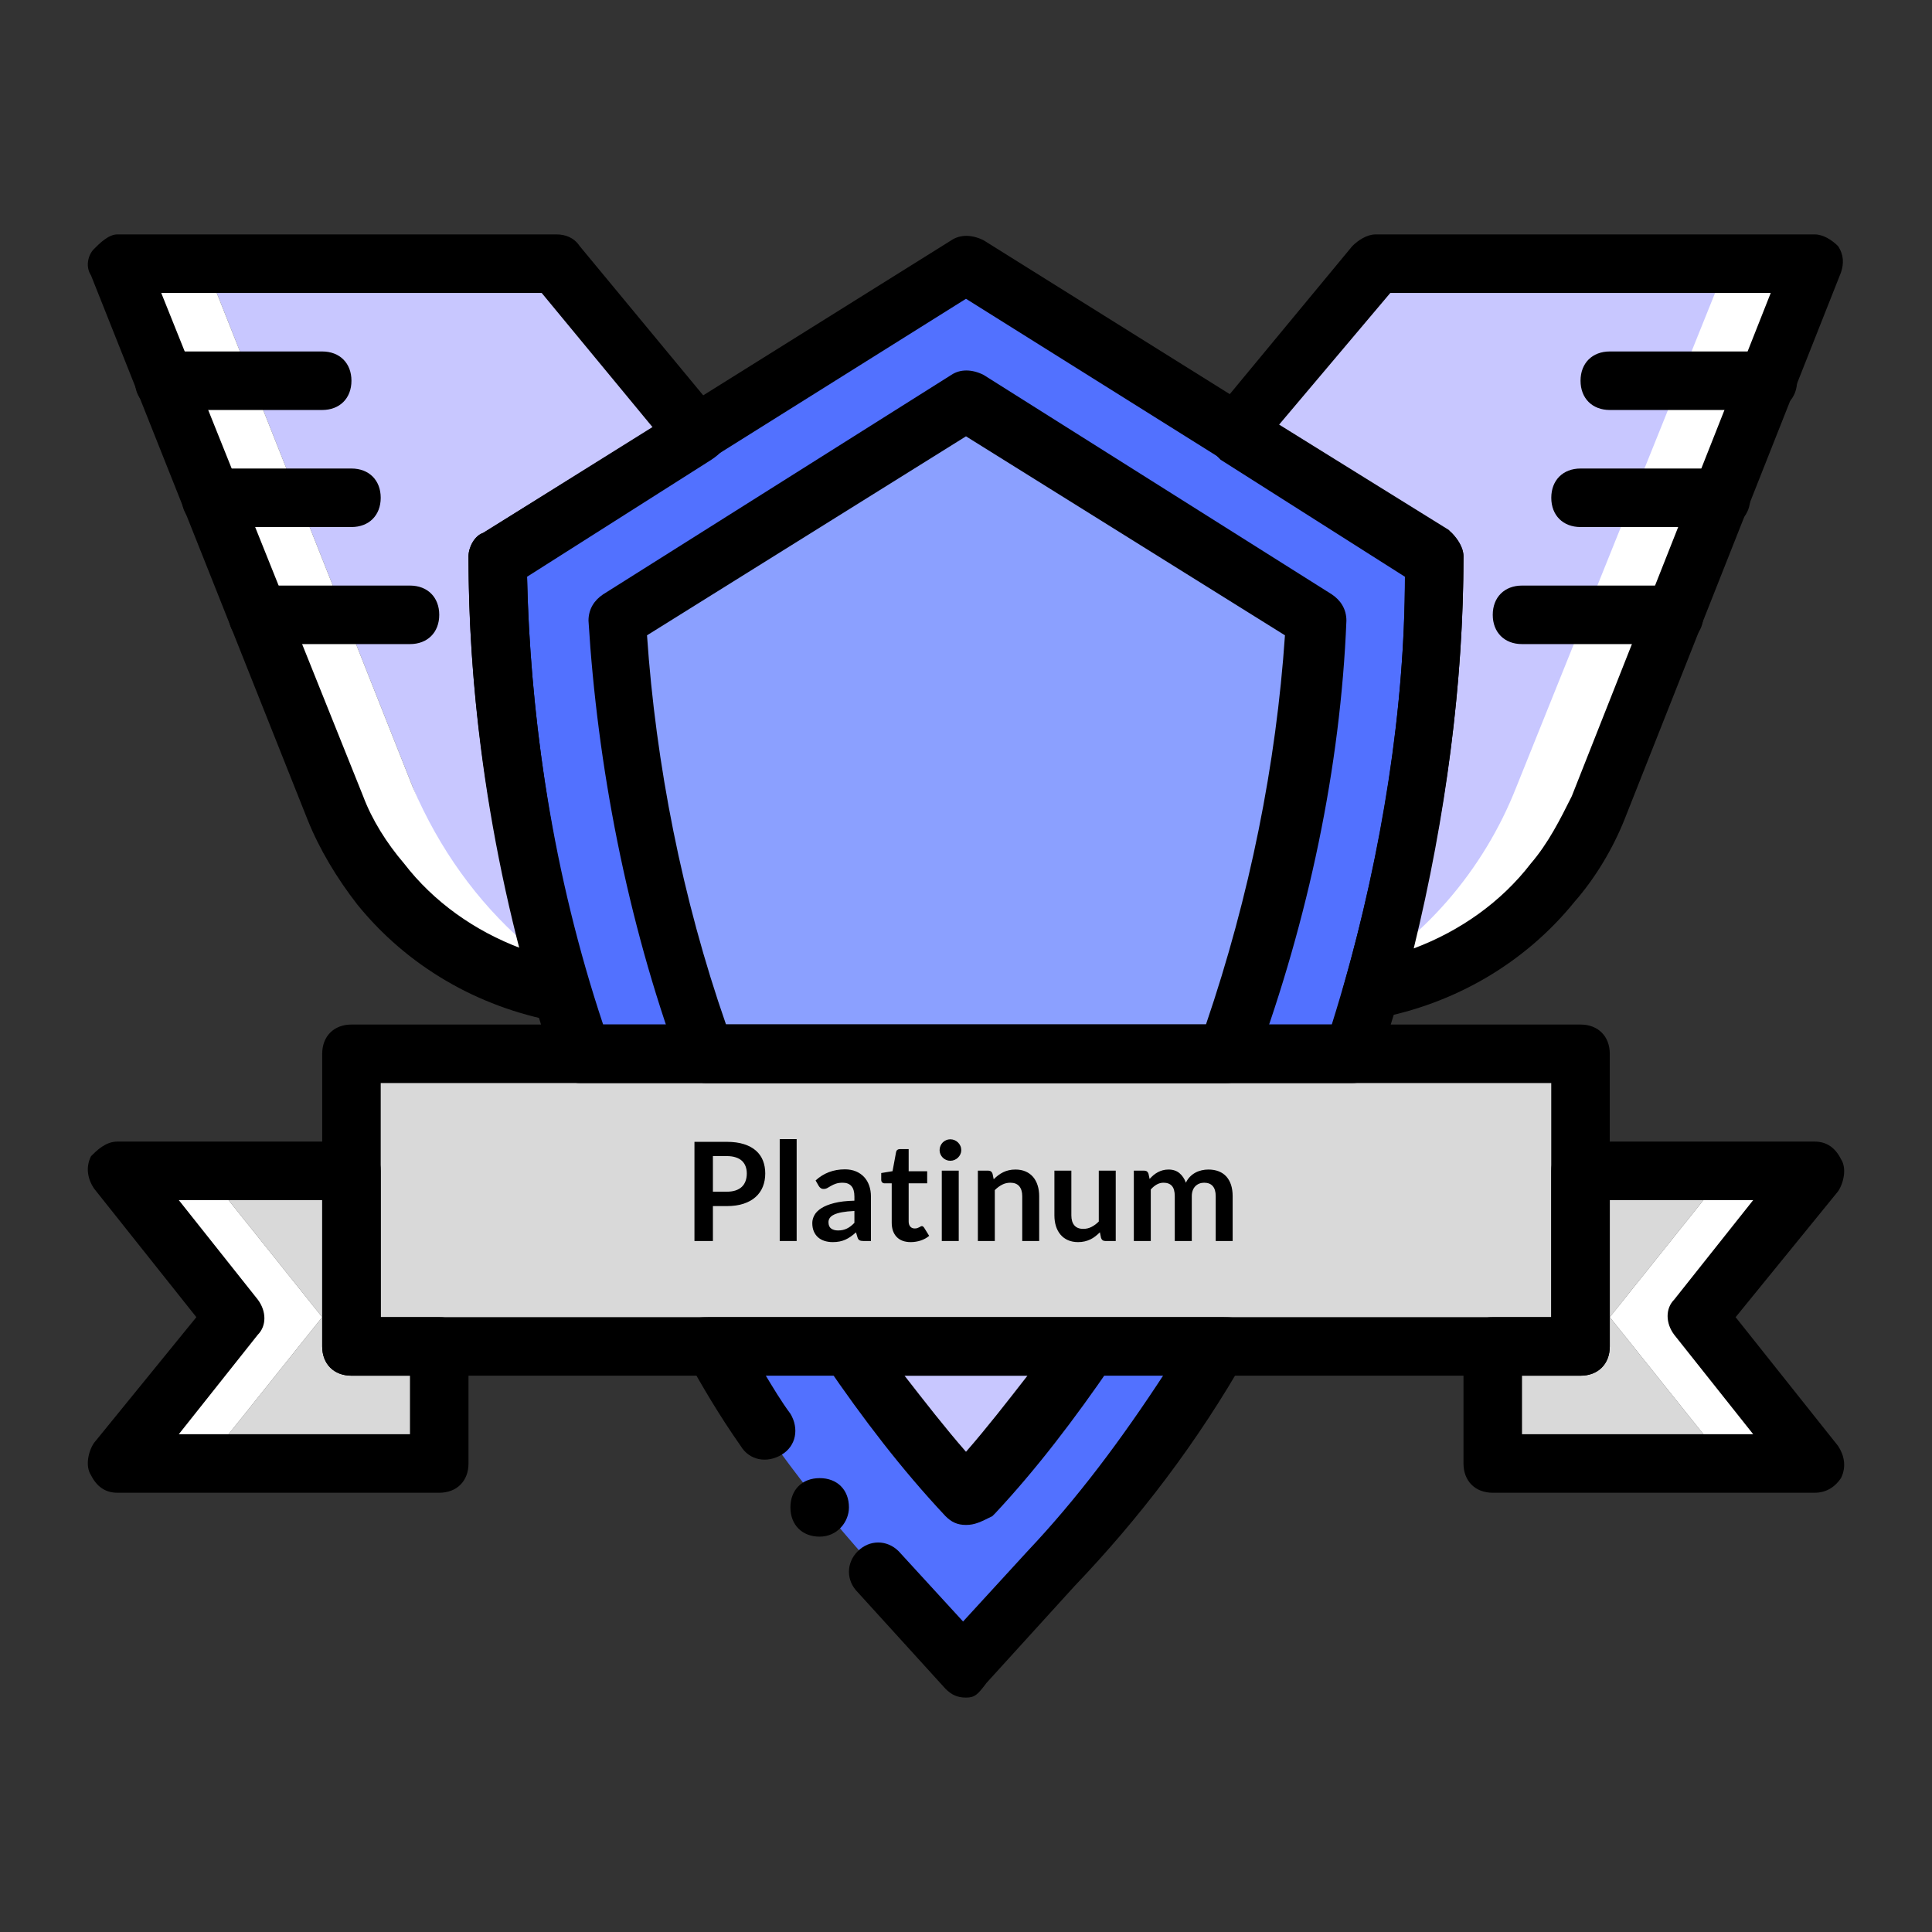
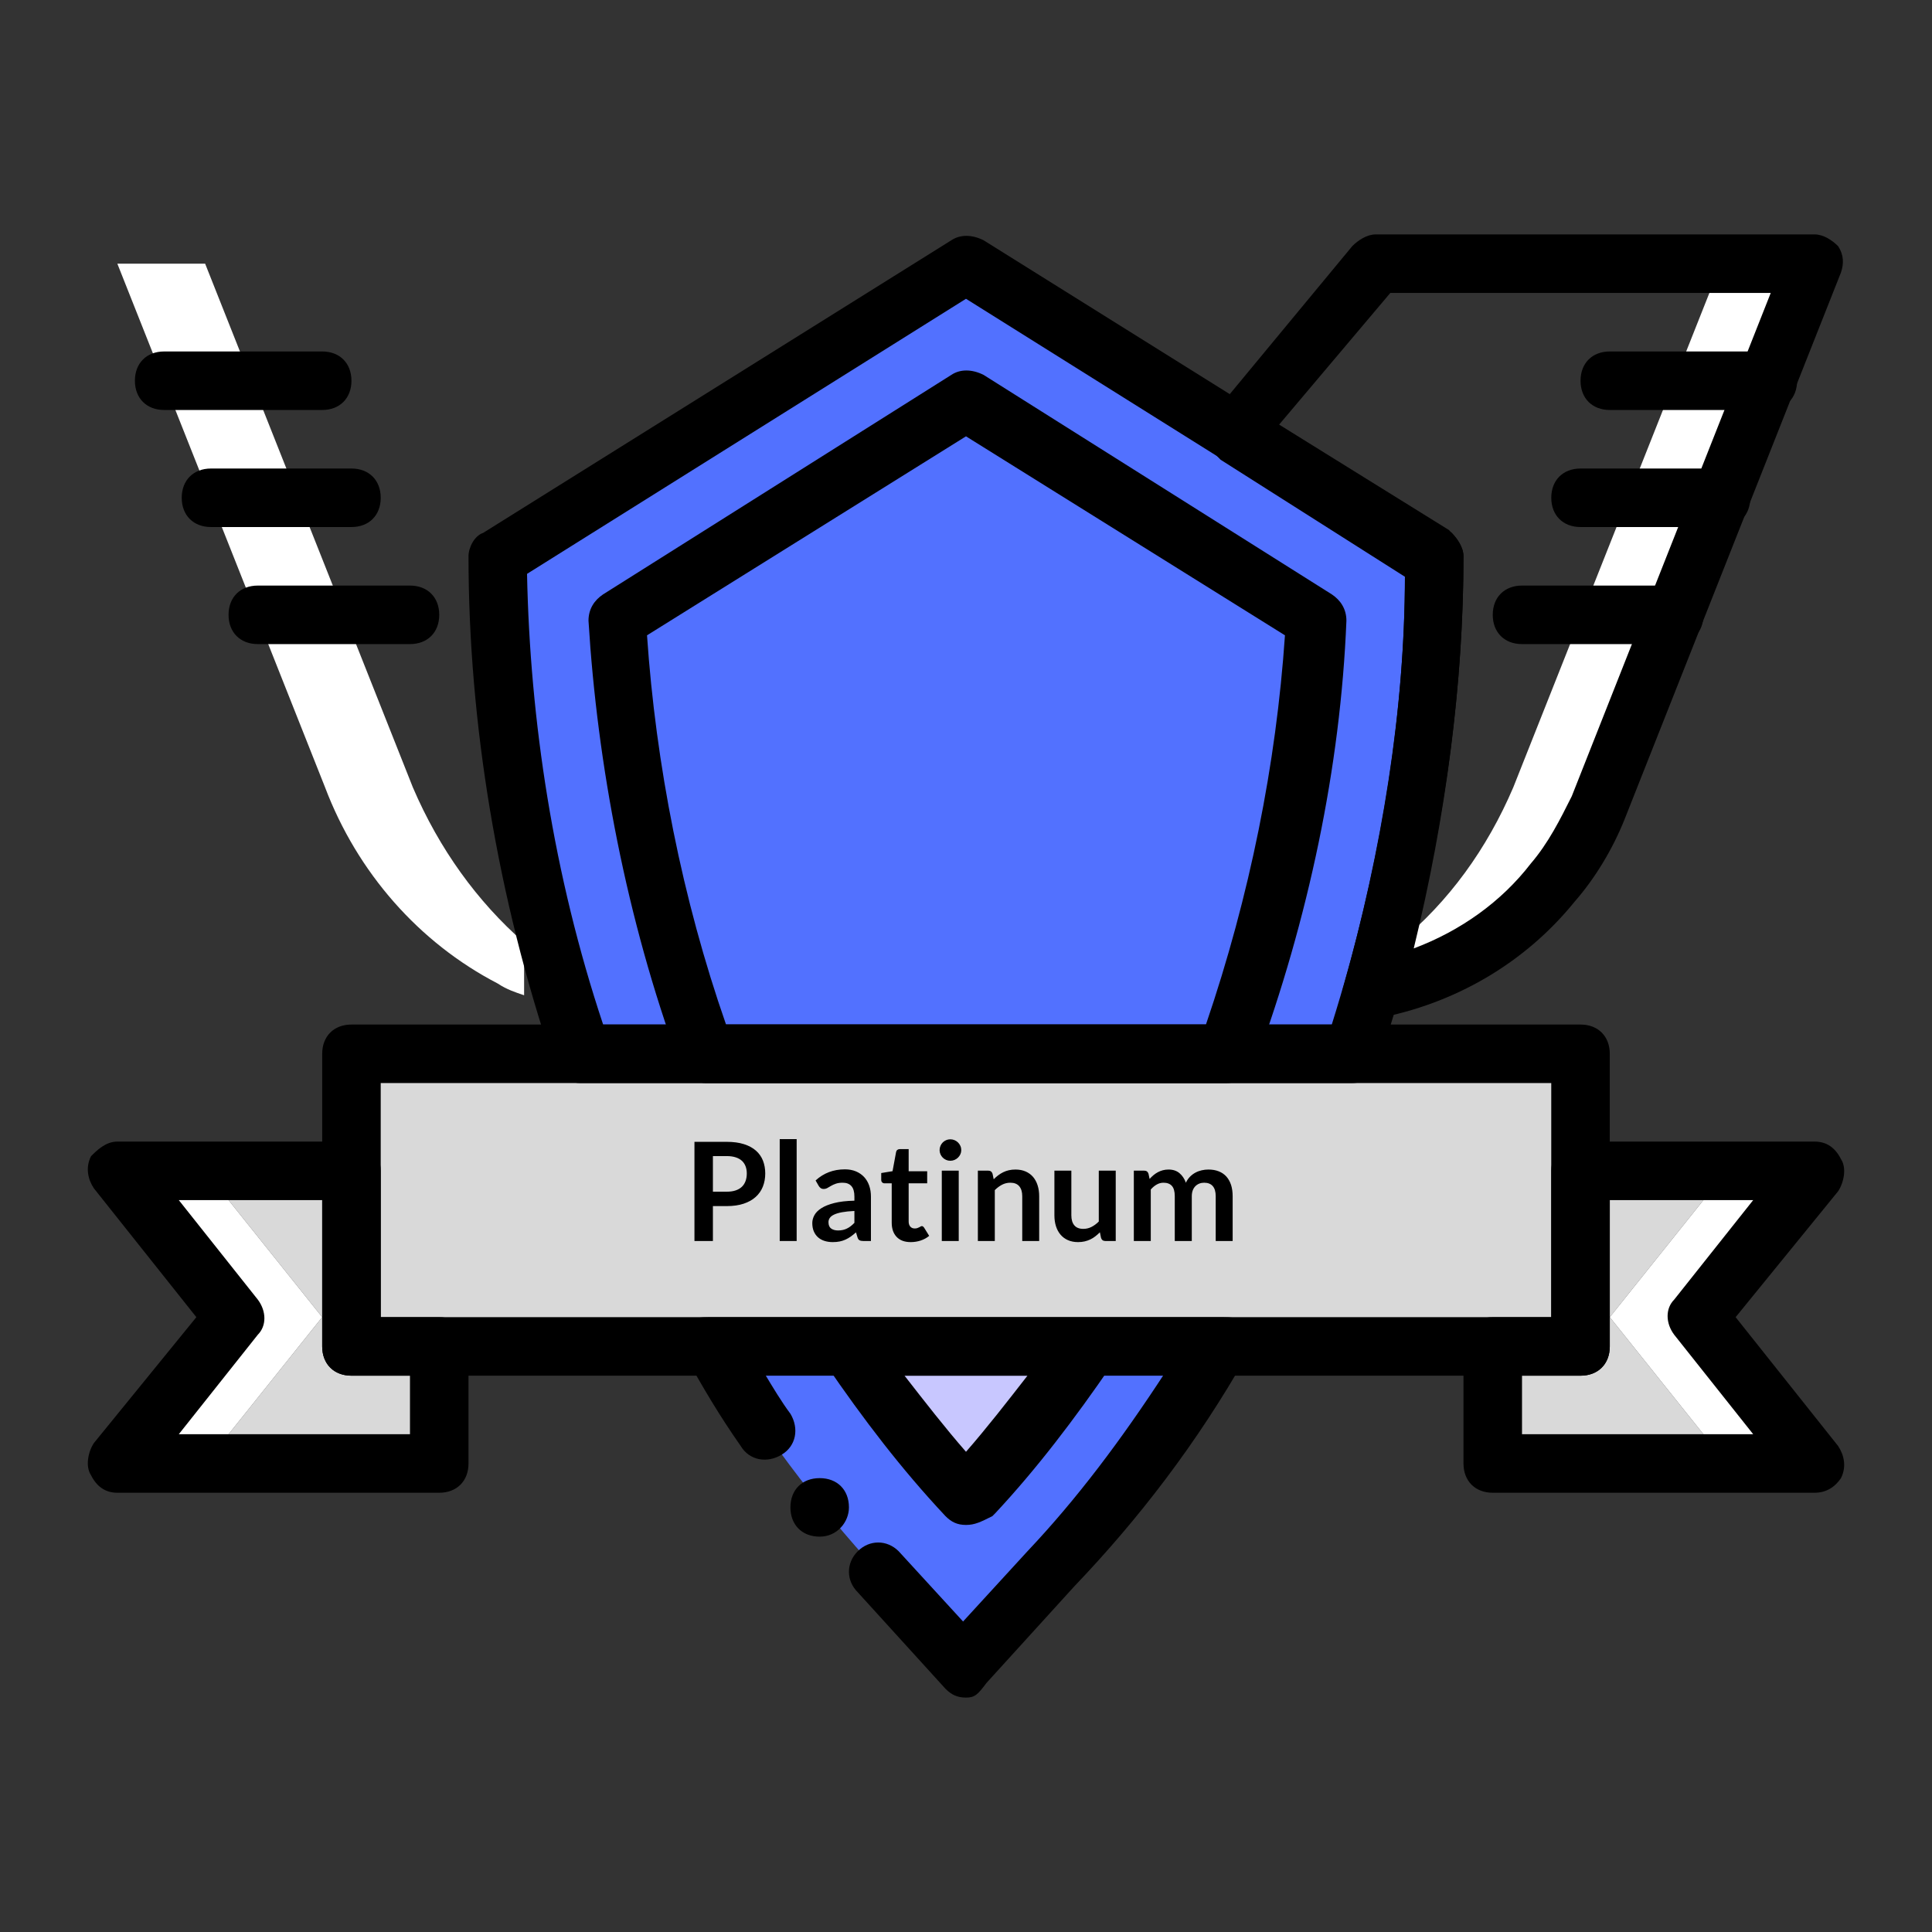
<svg xmlns="http://www.w3.org/2000/svg" version="1.1" width="1000" height="1000" viewBox="0 0 1000 1000" xml:space="preserve">
  <rect x="0" y="0" width="1000" height="1000" fill="#333333" stroke="none" />
  <desc>Created with Fabric.js 3.5.0</desc>
  <defs>
</defs>
-   <rect x="0" y="0" width="100%" height="100%" fill="rgba(255,255,255,0)" />
  <g transform="matrix(1.775 0 0 1.775 830.201 325.808)" id="Layer_1">
    <path style="stroke: none; stroke-width: 1; stroke-dasharray: none; stroke-linecap: butt; stroke-dashoffset: 0; stroke-linejoin: miter; stroke-miterlimit: 4; is-custom-font: none; font-file-url: none; fill: rgb(255,255,255); fill-rule: nonzero; opacity: 1;" transform=" translate(-441.103, -156.944)" d="M 475.237 50.277 L 414.65 203.024 c -7.68 17.92 -18.773 33.28 -33.28 45.227 v 15.36 c 2.56 -0.853 5.12 -2.56 7.68 -3.413 c 23.04 -11.947 40.96 -33.28 50.347 -57.173 l 61.44 -152.747 H 475.237 z" stroke-linecap="round" />
  </g>
  <g transform="matrix(1.775 0 0 1.775 757.496 325.807)" id="Layer_1">
-     <path style="stroke: none; stroke-width: 1; stroke-dasharray: none; stroke-linecap: butt; stroke-dashoffset: 0; stroke-linejoin: miter; stroke-miterlimit: 4; is-custom-font: none; font-file-url: none; fill: rgb(200,199,255); fill-rule: nonzero; opacity: 1;" transform=" translate(-400.144, -156.944)" d="M 374.544 50.277 l -34.133 51.2 h -17.067 v 34.133 h 34.133 v 128 c 2.56 -0.853 5.12 -2.56 7.68 -3.413 c 23.04 -11.947 40.96 -33.28 50.347 -57.173 l 61.44 -152.747 H 374.544 z" stroke-linecap="round" />
-   </g>
+     </g>
  <g transform="matrix(1.775 0 0 1.775 242.498 325.807)" id="Layer_1">
-     <path style="stroke: none; stroke-width: 1; stroke-dasharray: none; stroke-linecap: butt; stroke-dashoffset: 0; stroke-linejoin: miter; stroke-miterlimit: 4; is-custom-font: none; font-file-url: none; fill: rgb(200,199,255); fill-rule: nonzero; opacity: 1;" transform=" translate(-110.01, -156.944)" d="M 152.677 135.61 h 34.133 v -34.133 h -17.067 l -34.133 -51.2 H 33.21 l 60.587 152.747 c 9.387 24.747 27.307 45.227 50.347 57.173 c 2.56 1.707 5.12 2.56 7.68 3.413 v -128 H 152.677 z" stroke-linecap="round" />
-   </g>
+     </g>
  <g transform="matrix(1.775 0 0 1.775 499.997 780.218)" id="Layer_1">
    <path style="stroke: none; stroke-width: 1; stroke-dasharray: none; stroke-linecap: butt; stroke-dashoffset: 0; stroke-linejoin: miter; stroke-miterlimit: 4; is-custom-font: none; font-file-url: none; fill: rgb(82,113,255); fill-rule: nonzero; opacity: 1;" transform=" translate(-255.077, -412.943)" d="M 180.837 366.01 c 13.653 23.893 30.72 46.08 48.64 65.707 l 25.6 28.16 l 25.6 -28.16 c 18.773 -19.627 34.987 -41.813 48.64 -65.707 H 180.837 z" stroke-linecap="round" />
  </g>
  <g transform="matrix(1.775 0 0 1.775 500 735.535)" id="Layer_1">
    <path style="stroke: none; stroke-width: 1; stroke-dasharray: none; stroke-linecap: butt; stroke-dashoffset: 0; stroke-linejoin: miter; stroke-miterlimit: 4; is-custom-font: none; font-file-url: none; fill: rgb(200,199,255); fill-rule: nonzero; opacity: 1;" transform=" translate(-255.077, -387.77)" d="M 220.944 366.01 c 10.24 15.36 21.333 29.867 33.28 42.667 l 0.853 0.853 l 0.853 -0.853 c 11.947 -12.8 23.04 -27.307 33.28 -42.667 H 220.944 z" stroke-linecap="round" />
  </g>
  <g transform="matrix(1.775 0 0 1.775 499.995 340.954)" id="Layer_1">
    <path style="stroke: none; stroke-width: 1; stroke-dasharray: none; stroke-linecap: butt; stroke-dashoffset: 0; stroke-linejoin: miter; stroke-miterlimit: 4; is-custom-font: none; font-file-url: none; fill: rgb(82,113,255); fill-rule: nonzero; opacity: 1;" transform=" translate(-255.077, -165.477)" d="M 367.717 280.677 c 15.36 -46.933 23.893 -97.28 23.893 -145.067 L 255.077 50.277 L 118.544 135.61 l 0 0 c 0 47.787 8.533 97.28 23.893 145.067 H 367.717 z" stroke-linecap="round" />
  </g>
  <g transform="matrix(1.775 0 0 1.775 500 381.477)" id="Layer_1">
-     <path style="stroke: none; stroke-width: 1; stroke-dasharray: none; stroke-linecap: butt; stroke-dashoffset: 0; stroke-linejoin: miter; stroke-miterlimit: 4; is-custom-font: none; font-file-url: none; fill: rgb(139,160,255); fill-rule: nonzero; opacity: 1;" transform=" translate(-255.077, -186.383)" d="M 331.024 280.677 c 15.36 -41.813 23.893 -85.333 25.6 -126.293 L 255.077 91.237 l -101.547 64 c 1.707 40.96 11.093 85.333 25.6 126.293 h 151.893 V 280.677 z" stroke-linecap="round" />
-   </g>
+     </g>
  <g transform="matrix(1.775 0 0 1.775 499.994 621.175)" id="Layer_1">
    <polygon style="stroke: none; stroke-width: 1; stroke-dasharray: none; stroke-linecap: butt; stroke-dashoffset: 0; stroke-linejoin: miter; stroke-miterlimit: 4; is-custom-font: none; font-file-url: none; fill: rgb(217,217,217); fill-rule: nonzero; opacity: 1;" points="-179.2,42.666 179.2,42.666 179.2,-42.666 -179.2,-42.666 " />
  </g>
  <g transform="matrix(1.775 0 0 1.775 166.765 681.763)" id="Layer_1">
    <polygon style="stroke: none; stroke-width: 1; stroke-dasharray: none; stroke-linecap: butt; stroke-dashoffset: 0; stroke-linejoin: miter; stroke-miterlimit: 4; is-custom-font: none; font-file-url: none; fill: rgb(217,217,217); fill-rule: nonzero; opacity: 1;" points="34.133,8.533 34.133,-42.667 -34.133,-42.667 0.001,0 -34.133,42.667 34.133,42.667 " />
  </g>
  <g transform="matrix(1.775 0 0 1.775 113.751 681.763)" id="Layer_1">
    <polygon style="stroke: none; stroke-width: 1; stroke-dasharray: none; stroke-linecap: butt; stroke-dashoffset: 0; stroke-linejoin: miter; stroke-miterlimit: 4; is-custom-font: none; font-file-url: none; fill: rgb(255,255,255); fill-rule: nonzero; opacity: 1;" points="-4.267,-42.667 -29.867,-42.667 4.267,0 -29.867,42.667 -4.267,42.667 29.867,0 " />
  </g>
  <g transform="matrix(1.775 0 0 1.775 833.232 681.763)" id="Layer_1">
    <polygon style="stroke: none; stroke-width: 1; stroke-dasharray: none; stroke-linecap: butt; stroke-dashoffset: 0; stroke-linejoin: miter; stroke-miterlimit: 4; is-custom-font: none; font-file-url: none; fill: rgb(217,217,217); fill-rule: nonzero; opacity: 1;" points="-34.133,8.533 -34.133,-42.667 34.133,-42.667 -0.001,0 34.133,42.667 -34.133,42.667 " />
  </g>
  <g transform="matrix(1.775 0 0 1.775 886.246 681.763)" id="Layer_1">
    <polygon style="stroke: none; stroke-width: 1; stroke-dasharray: none; stroke-linecap: butt; stroke-dashoffset: 0; stroke-linejoin: miter; stroke-miterlimit: 4; is-custom-font: none; font-file-url: none; fill: rgb(255,255,255); fill-rule: nonzero; opacity: 1;" points="4.267,-42.667 29.867,-42.667 -4.267,0 29.867,42.667 4.267,42.667 -29.867,0 " />
  </g>
  <g transform="matrix(1.775 0 0 1.775 166.007 325.807)" id="Layer_1">
    <path style="stroke: none; stroke-width: 1; stroke-dasharray: none; stroke-linecap: butt; stroke-dashoffset: 0; stroke-linejoin: miter; stroke-miterlimit: 4; is-custom-font: none; font-file-url: none; fill: rgb(255,255,255); fill-rule: nonzero; opacity: 1;" transform=" translate(-66.917, -156.944)" d="M 93.797 203.024 L 33.21 50.277 H 7.61 l 60.587 152.747 c 9.387 24.747 27.307 45.227 50.347 57.173 c 2.56 1.707 5.12 2.56 7.68 3.413 v -15.36 C 112.57 236.304 101.477 220.944 93.797 203.024" stroke-linecap="round" />
  </g>
  <g transform="matrix(1.775 0 0 1.775 499.993 621.176)" id="Layer_1">
    <path style="stroke: none; stroke-width: 1; stroke-dasharray: none; stroke-linecap: butt; stroke-dashoffset: 0; stroke-linejoin: miter; stroke-miterlimit: 4; is-custom-font: none; font-file-url: none; fill: rgb(0,0,0); fill-rule: nonzero; opacity: 1;" transform=" translate(-255.077, -323.344)" d="M 434.277 374.544 h -358.4 c -5.12 0 -8.533 -3.413 -8.533 -8.533 v -85.333 c 0 -5.12 3.413 -8.533 8.533 -8.533 h 358.4 c 5.12 0 8.533 3.413 8.533 8.533 v 85.333 C 442.81 371.13 439.397 374.544 434.277 374.544 z M 84.41 357.477 h 341.333 V 289.21 H 84.41 V 357.477 z" stroke-linecap="round" />
  </g>
  <g transform="matrix(1.775 0 0 1.775 143.976 681.762)" id="Layer_1">
    <path style="stroke: none; stroke-width: 1; stroke-dasharray: none; stroke-linecap: butt; stroke-dashoffset: 0; stroke-linejoin: miter; stroke-miterlimit: 4; is-custom-font: none; font-file-url: none; fill: rgb(0,0,0); fill-rule: nonzero; opacity: 1;" transform=" translate(-54.505, -357.476)" d="M 101.477 408.677 H 7.61 c -3.413 0 -5.973 -1.707 -7.68 -5.12 c -1.707 -2.56 -0.853 -6.827 0.853 -9.387 l 29.867 -36.693 L 0.784 319.93 c -1.707 -2.56 -2.56 -5.973 -0.853 -9.387 c 1.707 -1.707 4.267 -4.267 7.68 -4.267 h 68.267 c 5.12 0 8.533 3.413 8.533 8.533 v 42.667 h 17.067 c 5.12 0 8.533 3.413 8.533 8.533 v 34.133 C 110.01 405.264 106.597 408.677 101.477 408.677 z M 25.53 391.61 h 67.413 v -17.067 H 75.877 c -5.12 0 -8.533 -3.413 -8.533 -8.533 v -42.667 H 25.53 l 23.04 29.013 c 2.56 3.413 2.56 7.68 0 10.24 L 25.53 391.61 z" stroke-linecap="round" />
  </g>
  <g transform="matrix(1.775 0 0 1.775 856.021 681.763)" id="Layer_1">
    <path style="stroke: none; stroke-width: 1; stroke-dasharray: none; stroke-linecap: butt; stroke-dashoffset: 0; stroke-linejoin: miter; stroke-miterlimit: 4; is-custom-font: none; font-file-url: none; fill: rgb(0,0,0); fill-rule: nonzero; opacity: 1;" transform=" translate(-455.649, -357.477)" d="M 502.544 408.677 h -93.867 c -5.12 0 -8.533 -3.413 -8.533 -8.533 V 366.01 c 0 -5.12 3.413 -8.533 8.533 -8.533 h 17.067 V 314.81 c 0 -5.12 3.413 -8.533 8.533 -8.533 h 68.267 c 3.413 0 5.973 1.707 7.68 5.12 c 1.707 2.56 0.853 6.827 -0.853 9.387 l -29.867 36.693 l 29.867 37.547 c 1.707 2.56 2.56 5.973 0.853 9.387 C 508.517 406.97 505.957 408.677 502.544 408.677 z M 417.21 391.61 h 67.413 l -23.04 -29.013 c -2.56 -3.413 -2.56 -7.68 0 -10.24 l 23.04 -29.013 H 442.81 v 42.667 c 0 5.12 -3.413 8.533 -8.533 8.533 H 417.21 V 391.61 z" stroke-linecap="round" />
  </g>
  <g transform="matrix(1.775 0 0 1.775 125.869 197.063)" id="Layer_1">
    <path style="stroke: none; stroke-width: 1; stroke-dasharray: none; stroke-linecap: butt; stroke-dashoffset: 0; stroke-linejoin: miter; stroke-miterlimit: 4; is-custom-font: none; font-file-url: none; fill: rgb(0,0,0); fill-rule: nonzero; opacity: 1;" transform=" translate(-44.304, -84.411)" d="M 67.344 92.944 h -46.08 c -5.12 0 -8.533 -3.413 -8.533 -8.533 c 0 -5.12 3.413 -8.533 8.533 -8.533 h 46.08 c 5.12 0 8.533 3.413 8.533 8.533 C 75.877 89.53 72.464 92.944 67.344 92.944 z" stroke-linecap="round" />
  </g>
  <g transform="matrix(1.775 0 0 1.775 145.56 257.65)" id="Layer_1">
    <path style="stroke: none; stroke-width: 1; stroke-dasharray: none; stroke-linecap: butt; stroke-dashoffset: 0; stroke-linejoin: miter; stroke-miterlimit: 4; is-custom-font: none; font-file-url: none; fill: rgb(0,0,0); fill-rule: nonzero; opacity: 1;" transform=" translate(-55.397, -118.544)" d="M 75.877 127.077 h -40.96 c -5.12 0 -8.533 -3.413 -8.533 -8.533 s 3.413 -8.533 8.533 -8.533 h 40.96 c 5.12 0 8.533 3.413 8.533 8.533 S 80.997 127.077 75.877 127.077 z" stroke-linecap="round" />
  </g>
  <g transform="matrix(1.775 0 0 1.775 172.824 318.237)" id="Layer_1">
    <path style="stroke: none; stroke-width: 1; stroke-dasharray: none; stroke-linecap: butt; stroke-dashoffset: 0; stroke-linejoin: miter; stroke-miterlimit: 4; is-custom-font: none; font-file-url: none; fill: rgb(0,0,0); fill-rule: nonzero; opacity: 1;" transform=" translate(-70.757, -152.677)" d="M 92.944 161.21 H 48.57 c -5.12 0 -8.533 -3.413 -8.533 -8.533 c 0 -5.12 3.413 -8.533 8.533 -8.533 h 44.373 c 5.12 0 8.533 3.413 8.533 8.533 C 101.477 157.797 98.064 161.21 92.944 161.21 z" stroke-linecap="round" />
  </g>
  <g transform="matrix(1.775 0 0 1.775 874.128 197.063)" id="Layer_1">
    <path style="stroke: none; stroke-width: 1; stroke-dasharray: none; stroke-linecap: butt; stroke-dashoffset: 0; stroke-linejoin: miter; stroke-miterlimit: 4; is-custom-font: none; font-file-url: none; fill: rgb(0,0,0); fill-rule: nonzero; opacity: 1;" transform=" translate(-465.85, -84.411)" d="M 488.89 92.944 h -46.08 c -5.12 0 -8.533 -3.413 -8.533 -8.533 c 0 -5.12 3.413 -8.533 8.533 -8.533 h 46.08 c 5.12 0 8.533 3.413 8.533 8.533 C 497.424 89.53 494.01 92.944 488.89 92.944 z" stroke-linecap="round" />
  </g>
  <g transform="matrix(1.775 0 0 1.775 854.438 257.65)" id="Layer_1">
    <path style="stroke: none; stroke-width: 1; stroke-dasharray: none; stroke-linecap: butt; stroke-dashoffset: 0; stroke-linejoin: miter; stroke-miterlimit: 4; is-custom-font: none; font-file-url: none; fill: rgb(0,0,0); fill-rule: nonzero; opacity: 1;" transform=" translate(-454.757, -118.544)" d="M 475.237 127.077 h -40.96 c -5.12 0 -8.533 -3.413 -8.533 -8.533 s 3.413 -8.533 8.533 -8.533 h 40.96 c 5.12 0 8.533 3.413 8.533 8.533 S 480.357 127.077 475.237 127.077 z" stroke-linecap="round" />
  </g>
  <g transform="matrix(1.775 0 0 1.775 827.172 318.237)" id="Layer_1">
    <path style="stroke: none; stroke-width: 1; stroke-dasharray: none; stroke-linecap: butt; stroke-dashoffset: 0; stroke-linejoin: miter; stroke-miterlimit: 4; is-custom-font: none; font-file-url: none; fill: rgb(0,0,0); fill-rule: nonzero; opacity: 1;" transform=" translate(-439.397, -152.677)" d="M 461.584 161.21 H 417.21 c -5.12 0 -8.533 -3.413 -8.533 -8.533 c 0 -5.12 3.413 -8.533 8.533 -8.533 h 44.373 c 5.12 0 8.533 3.413 8.533 8.533 C 470.117 157.797 466.704 161.21 461.584 161.21 z" stroke-linecap="round" />
  </g>
  <g transform="matrix(1.775 0 0 1.775 210.918 325.049)" id="Layer_1">
-     <path style="stroke: none; stroke-width: 1; stroke-dasharray: none; stroke-linecap: butt; stroke-dashoffset: 0; stroke-linejoin: miter; stroke-miterlimit: 4; is-custom-font: none; font-file-url: none; fill: rgb(0,0,0); fill-rule: nonzero; opacity: 1;" transform=" translate(-92.219, -156.517)" d="M 137.317 271.29 c -0.853 0 -0.853 0 -1.707 0 c -23.04 -4.267 -43.52 -16.213 -58.027 -34.133 c -5.973 -7.68 -11.093 -16.213 -14.507 -24.747 L -0.07 53.69 c -1.707 -2.56 -0.853 -5.973 0.853 -7.68 c 1.707 -1.707 4.267 -4.267 6.827 -4.267 h 128 c 2.56 0 5.12 0.853 6.827 3.413 l 40.96 49.493 c 1.707 1.707 2.56 4.267 1.707 6.827 c 0 2.56 -1.707 4.267 -4.267 5.973 l -53.76 34.133 c 0.853 38.4 6.827 80.213 17.92 119.467 c 0.853 2.56 0 5.973 -1.707 7.68 C 141.584 269.584 139.024 271.29 137.317 271.29 z M 20.41 58.81 l 58.88 146.773 c 2.56 6.827 6.827 13.653 11.947 19.627 c 8.533 11.093 20.48 19.627 34.133 24.747 c -10.24 -37.547 -15.36 -76.8 -15.36 -114.347 c 0 -2.56 1.707 -5.973 4.267 -6.827 l 49.493 -30.72 L 131.344 58.81 H 20.41 z" stroke-linecap="round" />
-   </g>
+     </g>
  <g transform="matrix(1.775 0 0 1.775 789.044 325.05)" id="Layer_1">
    <path style="stroke: none; stroke-width: 1; stroke-dasharray: none; stroke-linecap: butt; stroke-dashoffset: 0; stroke-linejoin: miter; stroke-miterlimit: 4; is-custom-font: none; font-file-url: none; fill: rgb(0,0,0); fill-rule: nonzero; opacity: 1;" transform=" translate(-417.918, -156.517)" d="M 372.837 271.29 c -2.56 0 -5.12 -0.853 -5.973 -2.56 c -1.707 -2.56 -2.56 -5.12 -1.707 -7.68 c 11.093 -39.253 17.92 -81.067 17.92 -119.467 l -53.76 -34.133 c -1.707 -1.707 -3.413 -3.413 -4.267 -5.973 c 0 -2.56 0 -5.12 1.707 -6.827 l 40.96 -49.493 c 1.707 -1.707 4.267 -3.413 6.827 -3.413 h 128 c 2.56 0 5.12 1.707 6.827 3.413 c 1.707 2.56 1.707 5.12 0.853 7.68 L 447.077 212.41 c -3.413 8.533 -8.533 17.067 -14.507 23.893 c -14.507 17.92 -34.987 29.867 -58.027 34.133 C 374.544 270.437 373.69 271.29 372.837 271.29 z M 346.384 97.21 l 49.493 30.72 c 2.56 2.56 4.267 5.12 4.267 7.68 c 0 36.693 -5.12 75.947 -14.507 114.347 c 13.653 -5.12 25.6 -13.653 34.133 -24.747 c 5.12 -5.973 8.533 -12.8 11.947 -19.627 L 489.744 58.81 H 378.81 L 346.384 97.21 z" stroke-linecap="round" />
  </g>
  <g transform="matrix(1.775 0 0 1.775 499.994 341.331)" id="Layer_1">
    <path style="stroke: none; stroke-width: 1; stroke-dasharray: none; stroke-linecap: butt; stroke-dashoffset: 0; stroke-linejoin: miter; stroke-miterlimit: 4; is-custom-font: none; font-file-url: none; fill: rgb(0,0,0); fill-rule: nonzero; opacity: 1;" transform=" translate(-255.077, -165.69)" d="M 367.717 289.21 h -225.28 c -3.413 0 -6.827 -2.56 -7.68 -5.973 C 118.544 235.45 110.01 184.25 110.01 135.61 c 0 -2.56 1.707 -5.973 4.267 -6.827 L 250.81 43.45 c 2.56 -1.707 5.973 -1.707 9.387 0 l 136.533 85.333 c 1.707 1.707 3.413 4.267 3.413 6.827 c 0 47.787 -8.533 98.987 -24.747 147.627 C 374.544 287.504 371.13 289.21 367.717 289.21 z M 149.264 272.144 h 212.48 c 13.653 -43.52 21.333 -88.747 21.333 -131.413 l -128 -80.213 l -128 80.213 C 127.93 183.397 134.757 228.624 149.264 272.144 z" stroke-linecap="round" />
  </g>
  <g transform="matrix(1.775 0 0 1.775 499.997 780.218)" id="Layer_1">
    <path style="stroke: none; stroke-width: 1; stroke-dasharray: none; stroke-linecap: butt; stroke-dashoffset: 0; stroke-linejoin: miter; stroke-miterlimit: 4; is-custom-font: none; font-file-url: none; fill: rgb(0,0,0); fill-rule: nonzero; opacity: 1;" transform=" translate(-255.077, -412.944)" d="M 255.077 468.41 c -2.56 0 -4.267 -0.853 -5.973 -2.56 l -25.6 -28.16 c -3.413 -3.413 -3.413 -8.533 0 -11.947 c 3.413 -3.413 8.533 -3.413 11.947 0 l 18.773 20.48 l 18.773 -20.48 c 14.507 -15.36 27.307 -32.427 40.107 -52.053 H 196.197 c 2.56 4.267 5.12 8.533 7.68 11.947 c 2.56 4.267 1.707 9.387 -2.56 11.947 c -4.267 2.56 -9.387 1.707 -11.947 -2.56 c -5.973 -8.533 -11.093 -17.067 -16.213 -26.453 c -1.707 -2.56 -1.707 -5.973 0 -8.533 s 4.267 -2.56 7.68 -2.56 h 148.48 c 3.413 0 5.973 0 7.68 2.56 s 1.707 5.973 0 8.533 c -14.507 25.6 -31.573 47.787 -50.347 67.413 l -25.6 28.16 C 258.49 467.557 257.637 468.41 255.077 468.41 z" stroke-linecap="round" />
  </g>
  <g transform="matrix(1.775 0 0 1.775 501.513 736.293)" id="Layer_1">
    <path style="stroke: none; stroke-width: 1; stroke-dasharray: none; stroke-linecap: butt; stroke-dashoffset: 0; stroke-linejoin: miter; stroke-miterlimit: 4; is-custom-font: none; font-file-url: none; fill: rgb(0,0,0); fill-rule: nonzero; opacity: 1;" transform=" translate(-255.93, -388.197)" d="M 255.077 418.064 L 255.077 418.064 c -2.56 0 -4.267 -0.853 -5.973 -2.56 c -12.8 -13.653 -23.893 -28.16 -34.987 -44.373 c -1.707 -2.56 -1.707 -5.973 0 -8.533 c 1.707 -2.56 4.267 -4.267 7.68 -4.267 h 68.267 c 3.413 0 5.973 1.707 7.68 4.267 s 1.707 5.973 0 8.533 c -11.093 16.213 -22.187 30.72 -34.133 43.52 l -0.853 0.853 C 259.344 417.21 257.637 418.064 255.077 418.064 z M 237.157 374.544 c 5.973 7.68 11.947 15.36 17.92 22.187 c 5.973 -6.827 11.947 -14.507 17.92 -22.187 H 237.157 z" stroke-linecap="round" />
  </g>
  <g transform="matrix(1.775 0 0 1.775 500.755 376.171)" id="Layer_1">
    <path style="stroke: none; stroke-width: 1; stroke-dasharray: none; stroke-linecap: butt; stroke-dashoffset: 0; stroke-linejoin: miter; stroke-miterlimit: 4; is-custom-font: none; font-file-url: none; fill: rgb(0,0,0); fill-rule: nonzero; opacity: 1;" transform=" translate(-255.505, -185.317)" d="M 331.024 289.21 H 179.13 c -3.413 0 -6.827 -2.56 -7.68 -5.973 c -15.36 -41.813 -23.893 -87.04 -26.453 -128.853 c 0 -3.413 1.707 -5.973 4.267 -7.68 l 101.547 -64 c 2.56 -1.707 5.973 -1.707 9.387 0 l 101.547 64 c 2.56 1.707 4.267 4.267 4.267 7.68 c -1.707 42.667 -11.093 87.04 -26.453 128.853 C 337.85 287.504 334.437 289.21 331.024 289.21 z M 185.104 272.144 H 325.05 c 12.8 -37.547 20.48 -75.947 23.04 -113.493 l -93.013 -58.027 l -93.013 58.027 C 164.624 196.197 172.304 235.45 185.104 272.144 z" stroke-linecap="round" />
  </g>
  <g transform="matrix(1.775 0 0 1.775 424.266 780.22)" id="Layer_1">
    <path style="stroke: none; stroke-width: 1; stroke-dasharray: none; stroke-linecap: butt; stroke-dashoffset: 0; stroke-linejoin: miter; stroke-miterlimit: 4; is-custom-font: none; font-file-url: none; fill: rgb(0,0,0); fill-rule: nonzero; opacity: 1;" transform=" translate(-212.411, -412.944)" d="M 220.944 412.944 c 0 -5.12 -3.413 -8.533 -8.533 -8.533 c -5.12 0 -8.533 3.413 -8.533 8.533 s 3.413 8.533 8.533 8.533 C 217.53 421.477 220.944 417.21 220.944 412.944" stroke-linecap="round" />
  </g>
  <g transform="matrix(1 0 0 1 500 620.042)" style="" id="18956">
    <path xml:space="preserve" font-family="Lato" font-size="71" font-style="normal" font-weight="bold" style="stroke: none; stroke-width: 1; stroke-dasharray: none; stroke-linecap: butt; stroke-dashoffset: 0; stroke-linejoin: miter; stroke-miterlimit: 4; is-custom-font: none; font-file-url: none; fill: rgb(0,0,0); fill-rule: nonzero; opacity: 1; white-space: pre;" d="M-123.82 4.23L-131.00 4.23L-131.00 22.30L-140.55 22.30L-140.55-29.03L-123.82-29.03Q-118.68-29.03-114.91-27.82Q-111.15-26.62-108.70-24.45Q-106.25-22.28-105.08-19.27Q-103.91-16.25-103.91-12.66L-103.91-12.66Q-103.91-8.94-105.15-5.83Q-106.39-2.72-108.88-0.49Q-111.36 1.75-115.09 2.99Q-118.82 4.23-123.82 4.23L-123.82 4.23ZM-131.00-21.65L-131.00-3.22L-123.82-3.22Q-121.20-3.22-119.25-3.88Q-117.29-4.53-116.01-5.76Q-114.74-6.98-114.10-8.74Q-113.46-10.50-113.46-12.66L-113.46-12.66Q-113.46-14.72-114.10-16.39Q-114.74-18.06-116.01-19.23Q-117.29-20.40-119.25-21.02Q-121.20-21.65-123.82-21.65L-123.82-21.65L-131.00-21.65ZM-96.42-30.45L-87.65-30.45L-87.65 22.30L-96.42 22.30L-96.42-30.45ZM-49.20-0.70L-49.20 22.30L-53.14 22.30Q-54.39 22.30-55.10 21.93Q-55.81 21.56-56.16 20.42L-56.16 20.42L-56.94 17.83Q-58.33 19.07-59.66 20.01Q-60.99 20.95-62.41 21.59Q-63.83 22.23-65.43 22.55Q-67.02 22.87-68.98 22.87L-68.98 22.87Q-71.28 22.87-73.24 22.25Q-75.19 21.63-76.59 20.39Q-77.99 19.14-78.78 17.30Q-79.56 15.45-79.56 13.00L-79.56 13.00Q-79.56 10.94-78.47 8.94Q-77.39 6.93-74.87 5.32Q-72.35 3.70-68.16 2.64Q-63.97 1.57-57.76 1.43L-57.76 1.43L-57.76-0.70Q-57.76-4.36-59.30-6.11Q-60.85-7.87-63.79-7.87L-63.79-7.87Q-65.92-7.87-67.34-7.37Q-68.76-6.88-69.81-6.26Q-70.86-5.63-71.75-5.14Q-72.63-4.64-73.70-4.64L-73.70-4.64Q-74.59-4.64-75.23-5.10Q-75.86-5.56-76.25-6.24L-76.25-6.24L-77.85-9.04Q-71.57-14.79-62.69-14.79L-62.69-14.79Q-59.50-14.79-57.00-13.75Q-54.49-12.70-52.75-10.84Q-51.01-8.97-50.11-6.38Q-49.20-3.79-49.20-0.70L-49.20-0.70ZM-66.24 16.84L-66.24 16.84Q-64.89 16.84-63.76 16.59Q-62.62 16.34-61.61 15.84Q-60.60 15.35-59.66 14.62Q-58.72 13.89-57.76 12.90L-57.76 12.90L-57.76 6.75Q-61.59 6.93-64.17 7.41Q-66.74 7.89-68.30 8.64Q-69.86 9.38-70.52 10.38Q-71.18 11.37-71.18 12.54L-71.18 12.54Q-71.18 14.85-69.81 15.84Q-68.44 16.84-66.24 16.84ZM-28.61 22.87L-28.61 22.87Q-33.34 22.87-35.89 20.19Q-38.45 17.51-38.45 12.79L-38.45 12.79L-38.45-7.55L-42.14-7.55Q-42.85-7.55-43.36-8.01Q-43.88-8.47-43.88-9.40L-43.88-9.40L-43.88-12.88L-38.02-13.84L-36.18-23.78Q-36.03-24.49-35.52-24.88Q-35.00-25.27-34.22-25.27L-34.22-25.27L-29.68-25.27L-29.68-13.80L-20.09-13.80L-20.09-7.55L-29.68-7.55L-29.68 12.19Q-29.68 13.89-28.83 14.85Q-27.97 15.81-26.55 15.81L-26.55 15.81Q-25.74 15.81-25.19 15.61Q-24.64 15.42-24.23 15.20Q-23.82 14.99-23.50 14.80Q-23.18 14.60-22.86 14.60L-22.86 14.60Q-22.47 14.60-22.22 14.80Q-21.98 14.99-21.69 15.38L-21.69 15.38L-19.06 19.64Q-20.98 21.24-23.47 22.06Q-25.95 22.87-28.61 22.87ZM-12.53-14.12L-3.76-14.12L-3.76 22.30L-12.53 22.30L-12.53-14.12ZM-2.45-24.73L-2.45-24.73Q-2.45-23.60-2.91-22.60Q-3.37-21.61-4.14-20.86Q-4.90-20.12-5.93-19.67Q-6.96-19.23-8.13-19.23L-8.13-19.23Q-9.27-19.23-10.28-19.67Q-11.29-20.12-12.04-20.86Q-12.78-21.61-13.22-22.60Q-13.67-23.60-13.67-24.73L-13.67-24.73Q-13.67-25.91-13.22-26.93Q-12.78-27.96-12.04-28.71Q-11.29-29.46-10.28-29.90Q-9.27-30.34-8.13-30.34L-8.13-30.34Q-6.96-30.34-5.93-29.90Q-4.90-29.46-4.14-28.71Q-3.37-27.96-2.91-26.93Q-2.45-25.91-2.45-24.73ZM14.91 22.30L6.14 22.30L6.14-14.12L11.50-14.12Q13.21-14.12 13.74-12.52L13.74-12.52L14.34-9.65Q15.44-10.78 16.67-11.71Q17.89-12.63 19.26-13.30Q20.62-13.98 22.19-14.33Q23.75-14.69 25.59-14.69L25.59-14.69Q28.58-14.69 30.88-13.68Q33.19-12.66 34.74-10.84Q36.28-9.01 37.08-6.47Q37.88-3.93 37.88-0.88L37.88-0.88L37.88 22.30L29.11 22.30L29.11-0.88Q29.11-4.21 27.57-6.04Q26.02-7.87 22.93-7.87L22.93-7.87Q20.66-7.87 18.67-6.84Q16.68-5.81 14.91-4.04L14.91-4.04L14.91 22.30ZM45.76-14.12L54.53-14.12L54.53 9.03Q54.53 12.36 56.07 14.19Q57.62 16.02 60.70 16.02L60.70 16.02Q62.98 16.02 64.96 15.01Q66.95 14.00 68.73 12.22L68.73 12.22L68.73-14.12L77.50-14.12L77.50 22.30L72.14 22.30Q70.43 22.30 69.90 20.71L69.90 20.71L69.30 17.80Q68.16 18.93 66.95 19.87Q65.75 20.81 64.38 21.47Q63.01 22.13 61.43 22.50Q59.85 22.87 58.04 22.87L58.04 22.87Q55.06 22.87 52.77 21.86Q50.48 20.85 48.92 19.00Q47.36 17.16 46.56 14.62Q45.76 12.08 45.76 9.03L45.76 9.03L45.76-14.12ZM95.64 22.30L86.87 22.30L86.87-14.12L92.23-14.12Q93.93-14.12 94.46-12.52L94.46-12.52L95.03-9.82Q95.99-10.89 97.04-11.78Q98.09-12.66 99.28-13.30Q100.46-13.94 101.83-14.31Q103.20-14.69 104.83-14.69L104.83-14.69Q108.27-14.69 110.49-12.82Q112.71-10.96 113.81-7.87L113.81-7.87Q114.66-9.68 115.94-10.98Q117.22-12.27 118.75-13.09Q120.27-13.91 122.00-14.30Q123.72-14.69 125.46-14.69L125.46-14.69Q128.47-14.69 130.82-13.76Q133.16-12.84 134.76-11.07Q136.35-9.29 137.19-6.74Q138.02-4.18 138.02-0.88L138.02-0.88L138.02 22.30L129.25 22.30L129.25-0.88Q129.25-4.36 127.73-6.11Q126.20-7.87 123.26-7.87L123.26-7.87Q121.91-7.87 120.75-7.41Q119.60-6.95 118.73-6.08Q117.86-5.21 117.36-3.90Q116.87-2.58 116.87-0.88L116.87-0.88L116.87 22.30L108.06 22.30L108.06-0.88Q108.06-4.53 106.59-6.20Q105.11-7.87 102.24-7.87L102.24-7.87Q100.36-7.87 98.71-6.93Q97.06-5.99 95.64-4.36L95.64-4.36L95.64 22.30Z" />
  </g>
</svg>